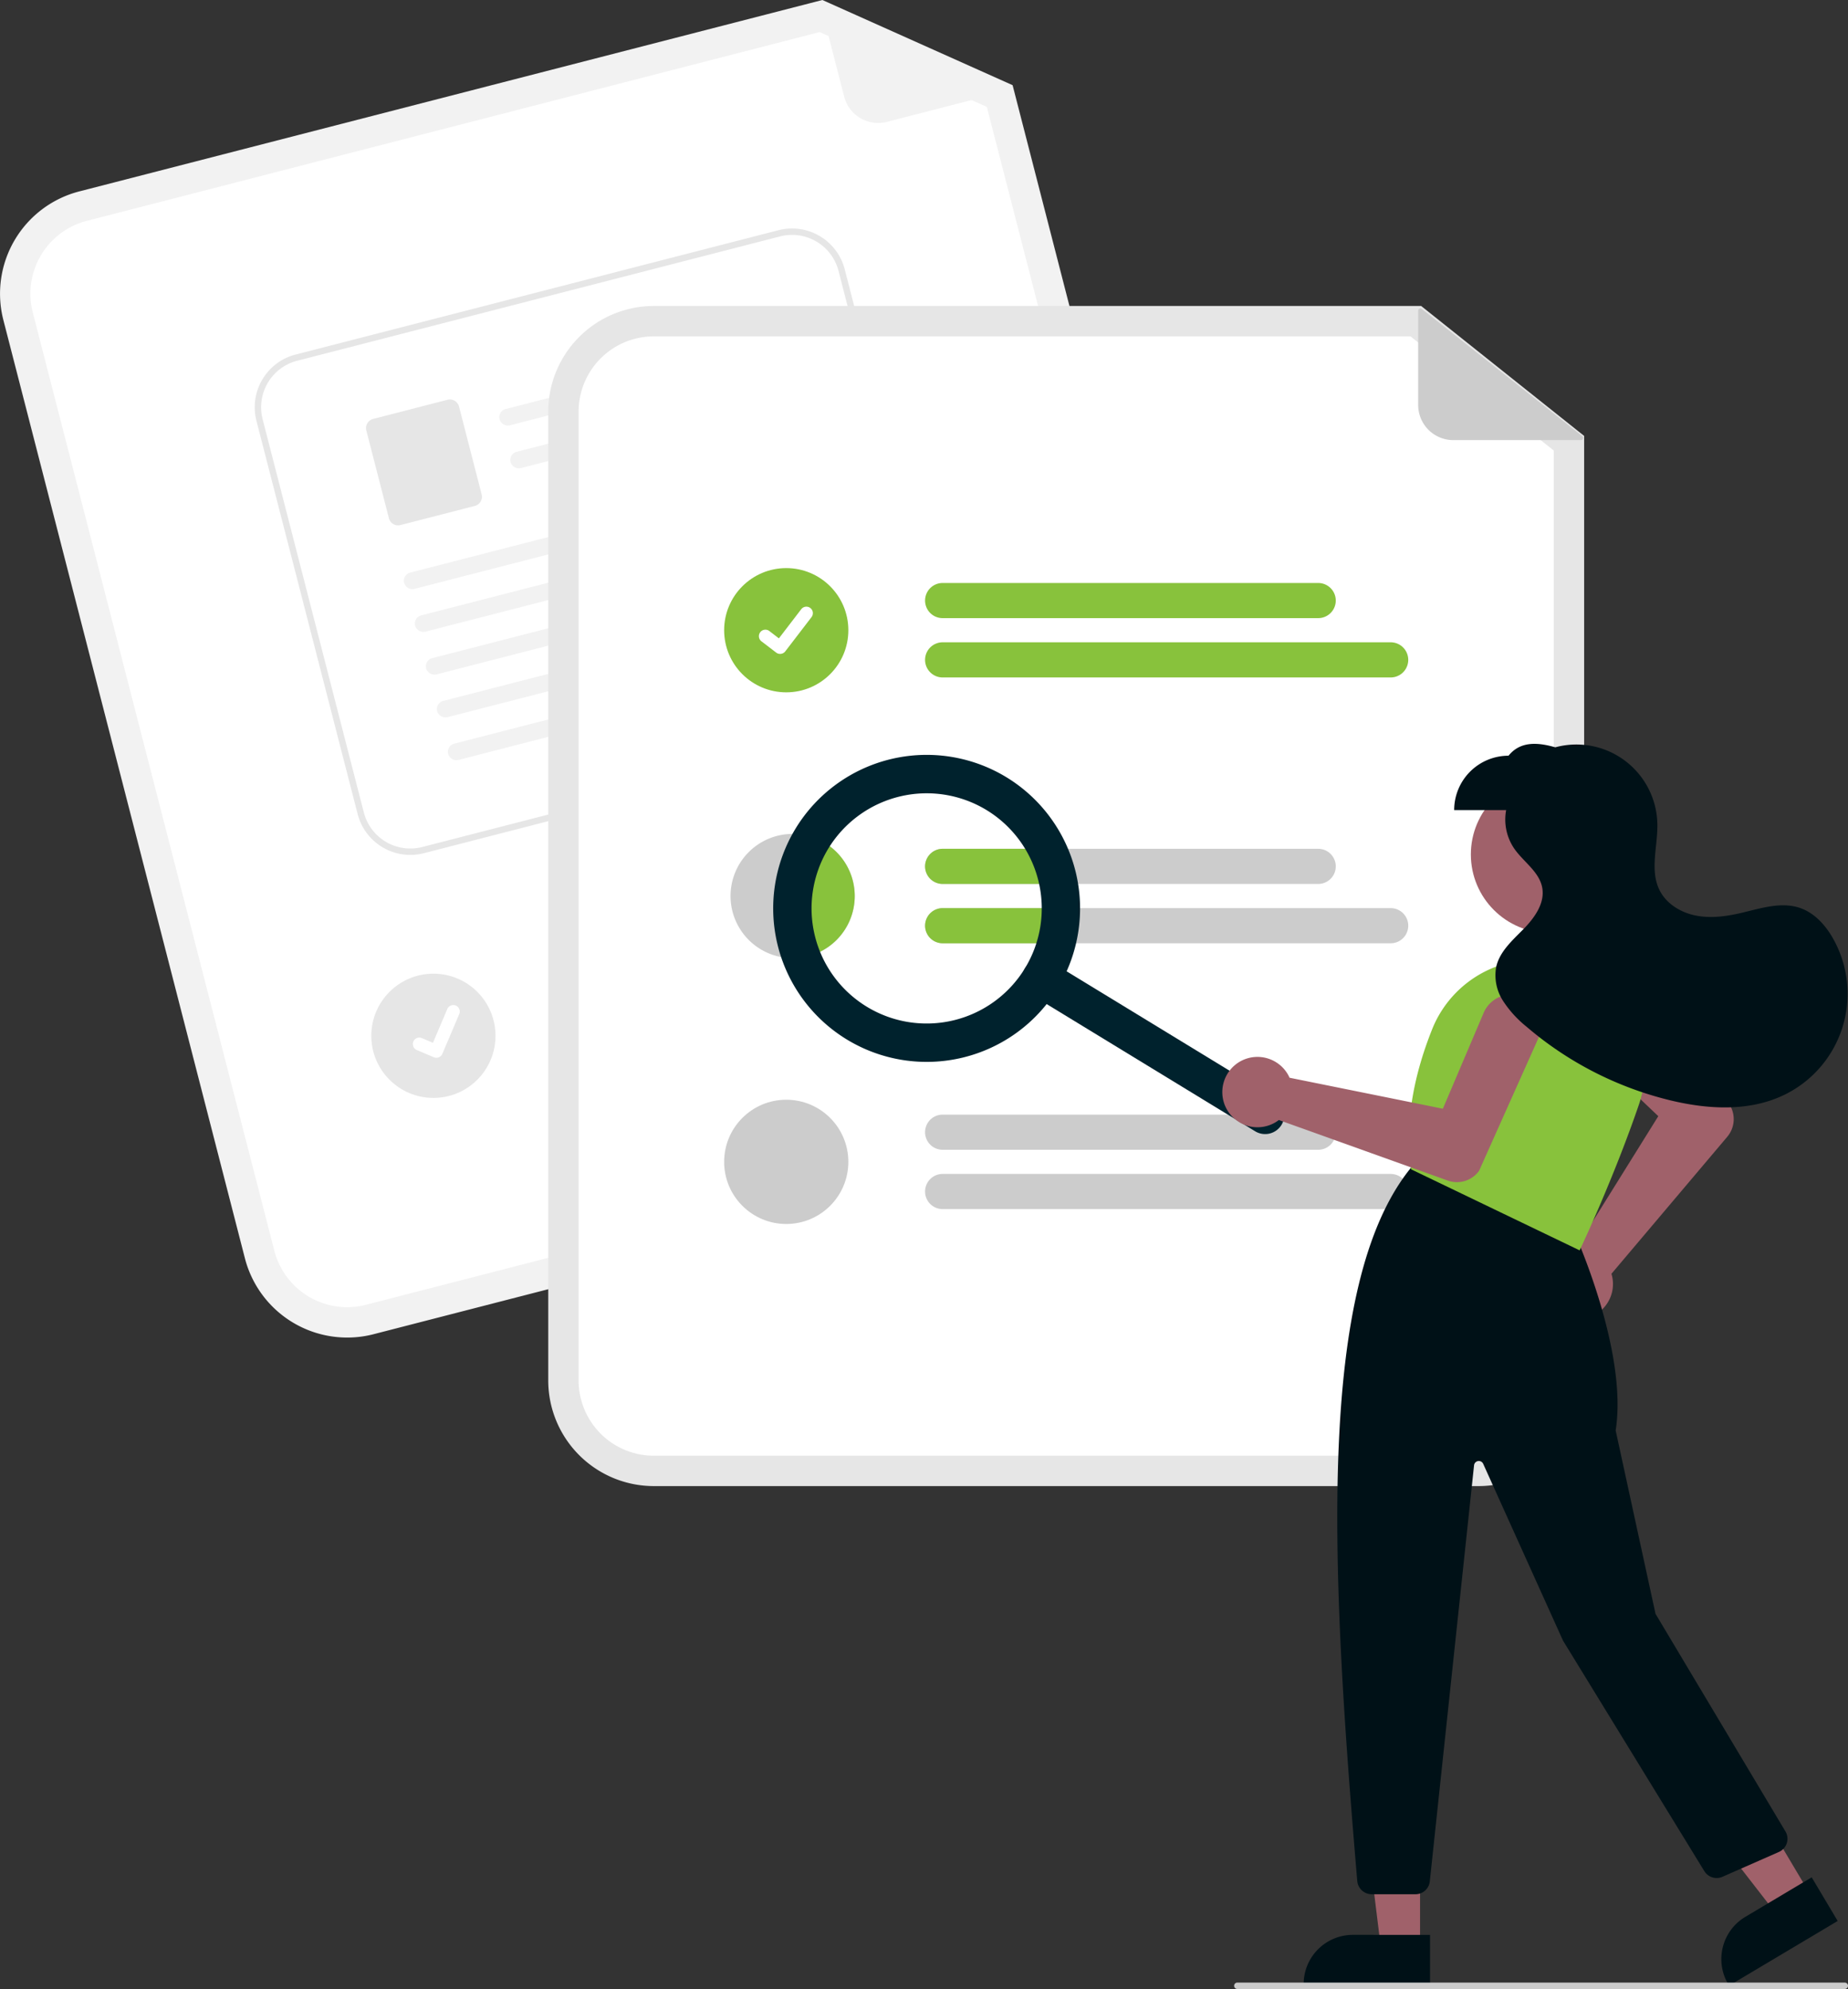
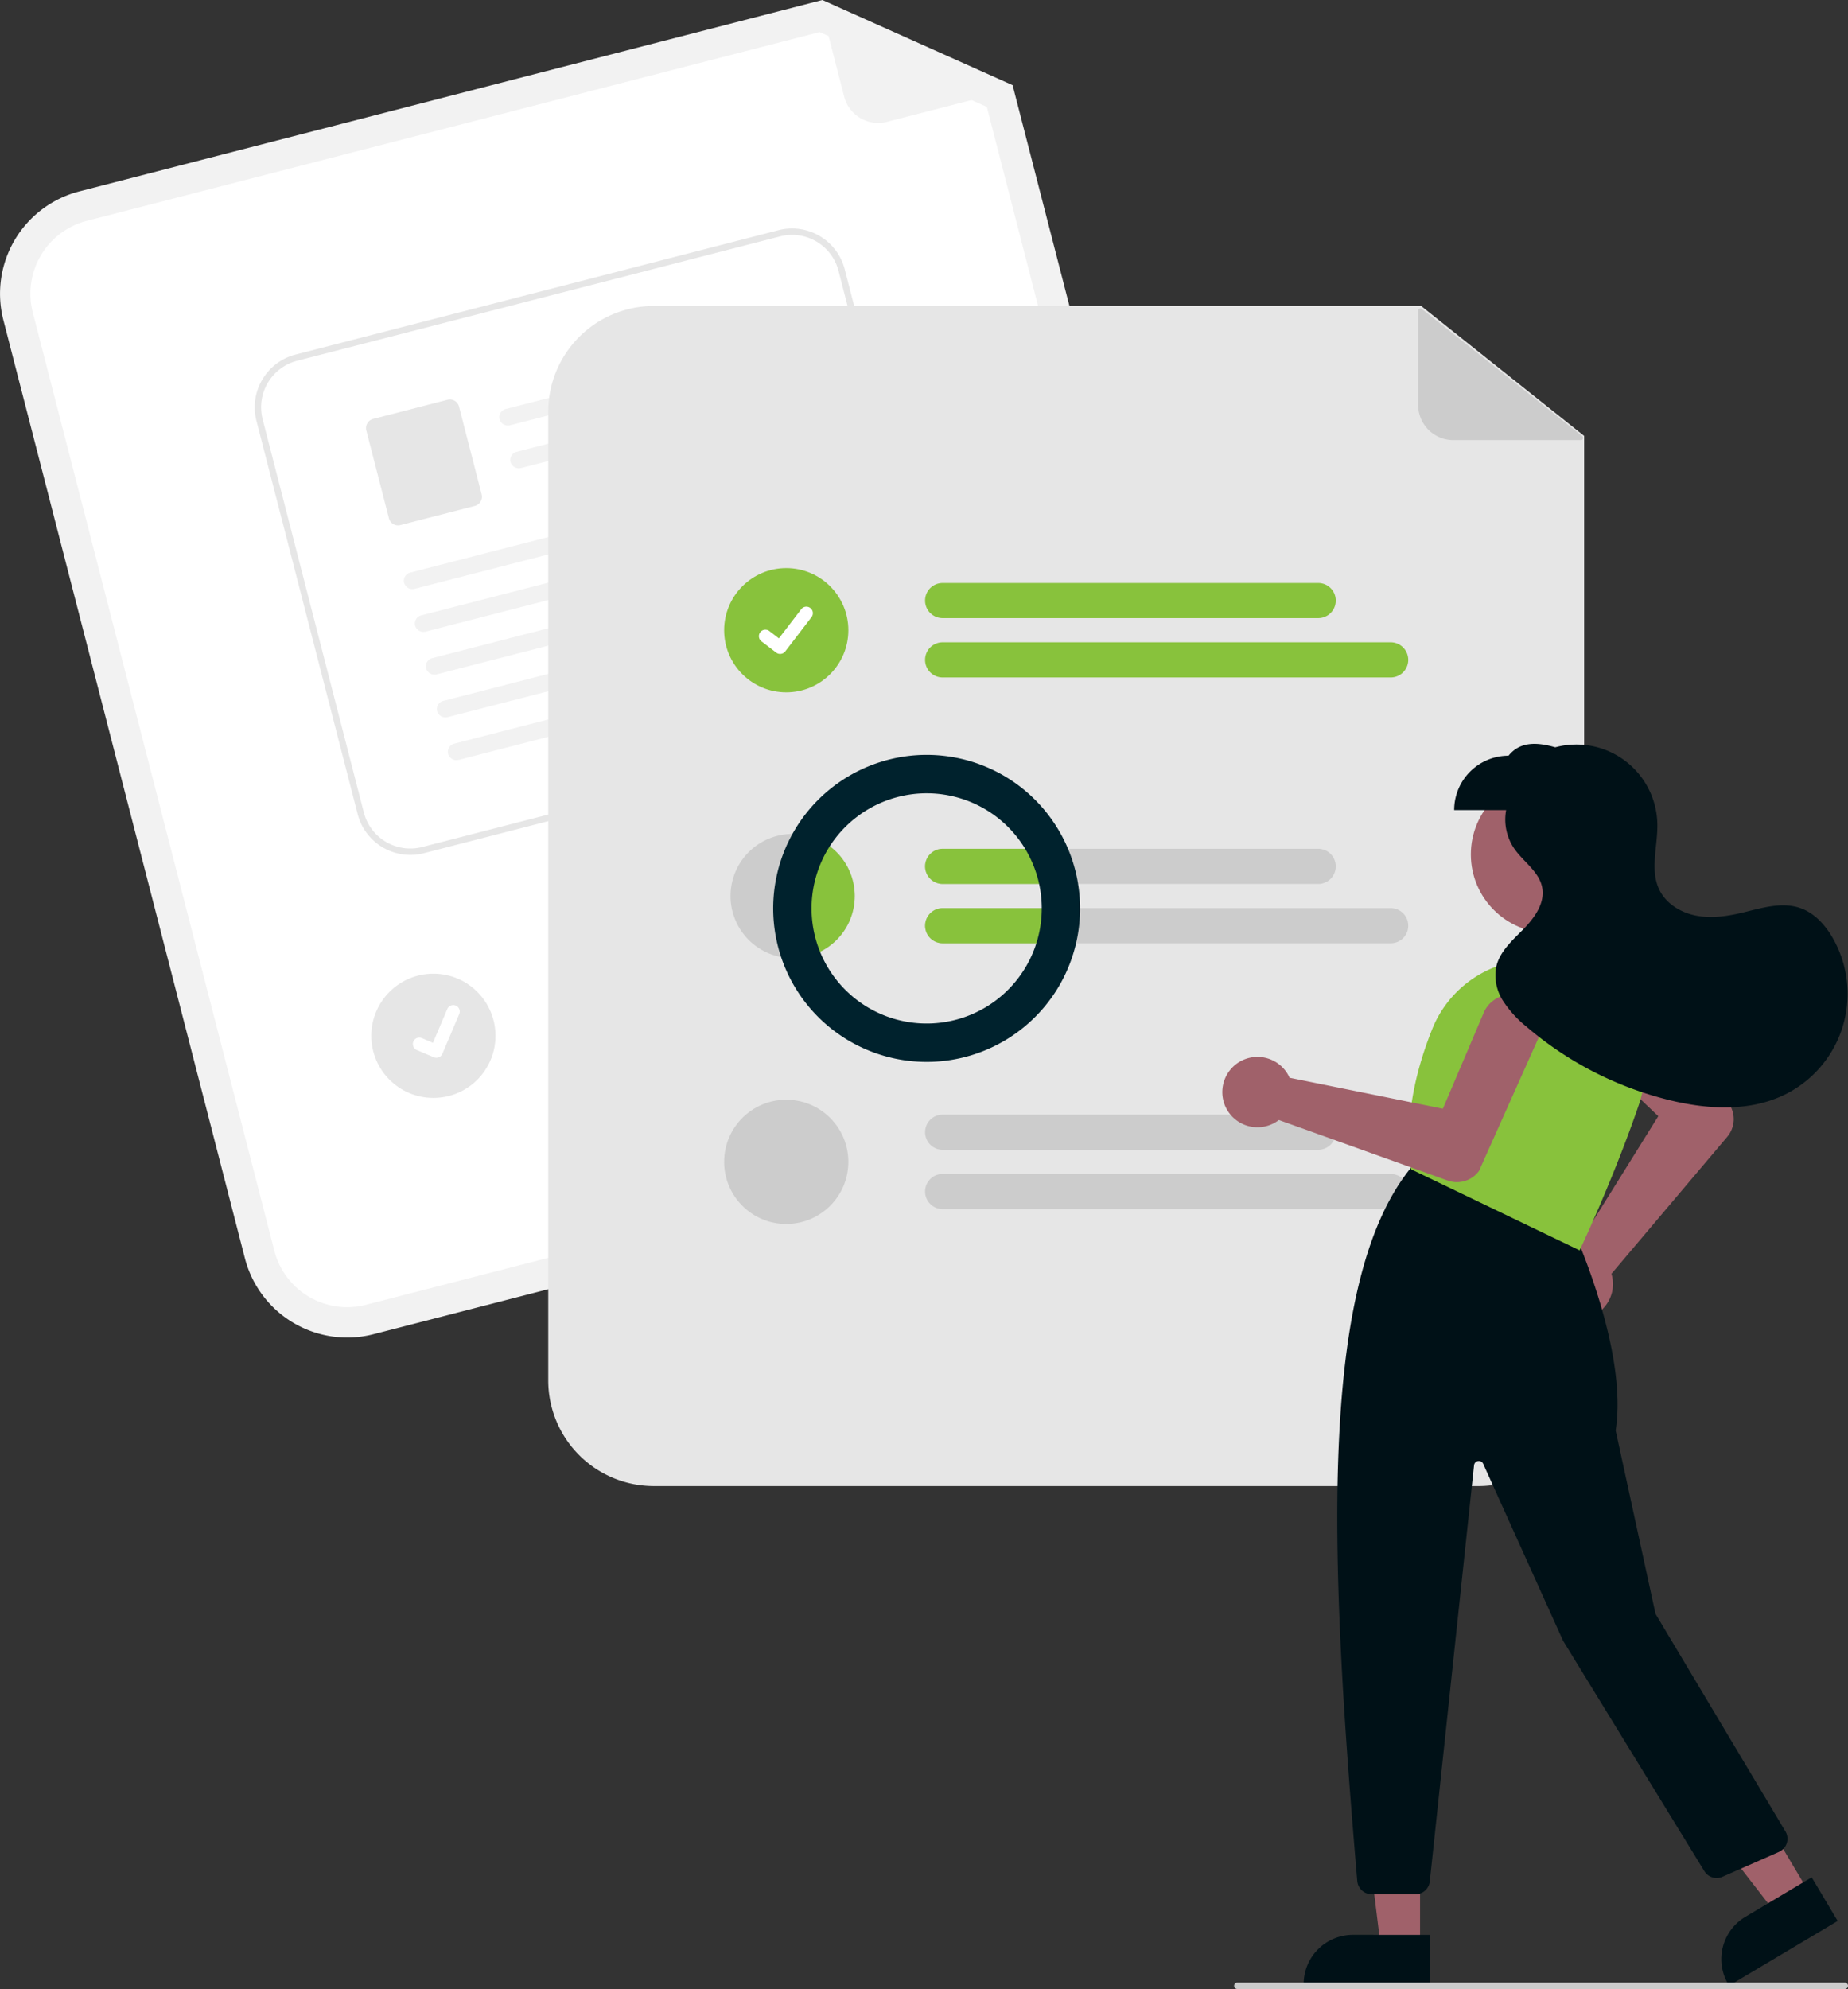
<svg xmlns="http://www.w3.org/2000/svg" viewBox="0 0 578.001 621.926">
  <rect x="0" y="0" width="578.001" height="621.926" fill="#333333" stroke="none" />
  <path d="m366.643 352.86-249.849 64.339a33.037 33.037 0 0 1-40.187-23.728L1.047 100.044a33.037 33.037 0 0 1 23.727-40.187L257.218 0l59.495 26.634 73.658 286.04a33.037 33.037 0 0 1-23.728 40.186Z" fill="#f2f2f2" />
  <path d="M27.143 69.057a23.527 23.527 0 0 0-16.897 28.618l75.561 293.427a23.527 23.527 0 0 0 28.618 16.897l249.849-64.339a23.527 23.527 0 0 0 16.897-28.618L308.654 33.435l-52.285-23.406Z" fill="#fff" />
  <path d="m316.078 28.148-38.668 9.957a10.99 10.99 0 0 1-13.384-7.903l-7.354-28.56a.687.687 0 0 1 .944-.798l58.57 26.01a.687.687 0 0 1-.108 1.294Z" fill="#f2f2f2" />
-   <path d="m295.735 278.728-113.753 29.293a5.495 5.495 0 0 1-2.74-10.644l113.752-29.292a5.495 5.495 0 1 1 2.741 10.643ZM322.312 291.036l-135.705 34.946a5.495 5.495 0 0 1-2.74-10.644l135.705-34.945a5.495 5.495 0 0 1 2.74 10.643Z" fill="#ccc" />
  <circle data-name="Ellipse 44" cx="135.555" cy="323.878" r="19.423" fill="#e6e6e6" />
  <path d="m283.64 227.896-151.075 38.89a17.02 17.02 0 0 1-20.701-12.226l-31.66-122.99a17.02 17.02 0 0 1 12.225-20.702L243.504 71.98a17.02 17.02 0 0 1 20.702 12.226l31.66 122.99a17.02 17.02 0 0 1-12.226 20.701Z" fill="#fff" />
  <path d="m283.64 227.896-151.075 38.89a17.02 17.02 0 0 1-20.701-12.226l-31.66-122.99a17.02 17.02 0 0 1 12.225-20.702L243.504 71.98a17.02 17.02 0 0 1 20.702 12.226l31.66 122.99a17.02 17.02 0 0 1-12.226 20.701ZM92.928 112.806a15.017 15.017 0 0 0-10.787 18.265l31.66 122.99a15.017 15.017 0 0 0 18.265 10.788l151.075-38.89a15.017 15.017 0 0 0 10.787-18.265l-31.66-122.99a15.017 15.017 0 0 0-18.265-10.788Z" fill="#e6e6e6" />
  <path data-name="Path 411" d="m235.84 113.334-76.246 19.626a2.73 2.73 0 0 1-3.308-1.718 2.63 2.63 0 0 1 1.853-3.34l77.613-19.978c3.135 1.588 2.31 4.837.087 5.41Z" fill="#f2f2f2" />
  <path data-name="Path 412" d="m239.283 126.708-76.246 19.626a2.73 2.73 0 0 1-3.308-1.718 2.63 2.63 0 0 1 1.852-3.34l77.614-19.978c3.135 1.588 2.31 4.837.087 5.41Z" fill="#f2f2f2" />
  <path data-name="Path 413" d="m148.515 158.192-23.27 5.99a2.962 2.962 0 0 1-3.603-2.128l-7.068-27.46a2.962 2.962 0 0 1 2.127-3.603l23.27-5.99a2.963 2.963 0 0 1 3.603 2.128l7.069 27.46a2.962 2.962 0 0 1-2.128 3.603Z" fill="#e6e6e6" />
  <path data-name="Path 414" d="m246.11 154.148-116.365 29.954a2.73 2.73 0 0 1-3.308-1.719 2.63 2.63 0 0 1 1.852-3.339l117.734-30.306c3.135 1.588 2.31 4.838.087 5.41Z" fill="#f2f2f2" />
  <path data-name="Path 415" d="M249.553 167.526 133.19 197.48a2.73 2.73 0 0 1-3.309-1.719 2.63 2.63 0 0 1 1.853-3.339l117.734-30.306c3.135 1.588 2.31 4.838.087 5.41Z" fill="#f2f2f2" />
  <path data-name="Path 416" d="M252.995 180.895 136.63 210.849a2.73 2.73 0 0 1-3.308-1.718 2.63 2.63 0 0 1 1.853-3.34l117.733-30.306c3.135 1.588 2.31 4.838.087 5.41Z" fill="#f2f2f2" />
  <path data-name="Path 417" d="m256.438 194.272-116.364 29.954a2.73 2.73 0 0 1-3.309-1.719 2.63 2.63 0 0 1 1.853-3.339l117.733-30.306c3.136 1.588 2.31 4.838.087 5.41Z" fill="#f2f2f2" />
  <path data-name="Path 418" d="m259.88 207.642-116.365 29.954a2.73 2.73 0 0 1-3.308-1.718 2.63 2.63 0 0 1 1.853-3.34l117.733-30.306c3.135 1.588 2.31 4.838.087 5.41Z" fill="#f2f2f2" />
  <path data-name="Path 395" d="M136.988 330.686a2.014 2.014 0 0 1-1.274-.088l-.025-.01-5.291-2.243a2.029 2.029 0 1 1 1.587-3.734l3.429 1.459 4.493-10.57a2.028 2.028 0 0 1 2.659-1.072l-.026.07.028-.07a2.03 2.03 0 0 1 1.072 2.66l-5.286 12.427a2.029 2.029 0 0 1-1.365 1.168Z" fill="#fff" />
  <path d="M462.475 464.678h-258a33.037 33.037 0 0 1-33-33v-303a33.037 33.037 0 0 1 33-33h240.027l50.973 40.628v295.372a33.037 33.037 0 0 1-33 33Z" fill="#e6e6e6" />
-   <path d="M204.475 105.178a23.527 23.527 0 0 0-23.5 23.5v303a23.527 23.527 0 0 0 23.5 23.5h258a23.527 23.527 0 0 0 23.5-23.5V140.883l-44.796-35.705Z" fill="#fff" />
  <path d="M412.294 193.282H294.83a5.495 5.495 0 0 1 0-10.991h117.464a5.495 5.495 0 1 1 0 10.99ZM434.963 211.829H294.83a5.495 5.495 0 0 1 0-10.991h140.133a5.495 5.495 0 1 1 0 10.99Z" fill="#88c23c" />
  <path d="M412.295 265.406h-117.46a5.495 5.495 0 1 0 0 10.99h117.46a5.495 5.495 0 0 0 0-10.99ZM434.965 283.956h-140.13a5.495 5.495 0 1 0 0 10.99h140.13a5.495 5.495 0 0 0 0-10.99ZM412.294 359.517H294.83a5.495 5.495 0 0 1 0-10.99h117.464a5.495 5.495 0 1 1 0 10.99ZM434.963 378.064H294.83a5.495 5.495 0 0 1 0-10.99h140.133a5.495 5.495 0 1 1 0 10.99Z" fill="#ccc" />
  <circle data-name="Ellipse 44" cx="245.916" cy="197.06" r="19.423" fill="#88c23c" />
  <path data-name="Path 395" d="M243.99 204.47a2.014 2.014 0 0 1-1.211-.404l-.022-.016-4.564-3.492a2.029 2.029 0 1 1 2.468-3.22l2.957 2.268 6.986-9.115a2.028 2.028 0 0 1 2.843-.376l-.043.061.045-.06a2.03 2.03 0 0 1 .375 2.843l-8.218 10.717a2.029 2.029 0 0 1-1.613.79Z" fill="#fff" />
  <path d="M267.335 280.176a19.423 19.423 0 0 1-19.42 19.43 4.176 4.176 0 0 1-.5-.02 19.422 19.422 0 1 1 19.92-19.41Z" fill="#ccc" />
  <circle data-name="Ellipse 44" cx="245.916" cy="363.295" r="19.423" fill="#ccc" />
  <path d="M494.483 137.614h-39.929a10.99 10.99 0 0 1-10.99-10.99V97.131a.687.687 0 0 1 1.113-.538l50.233 39.795a.687.687 0 0 1-.427 1.225Z" fill="#ccc" />
  <path d="M267.335 280.176a19.423 19.423 0 0 1-19.42 19.43 4.176 4.176 0 0 1-.5-.02 42.05 42.05 0 0 1 3.77-38.56 19.433 19.433 0 0 1 16.15 19.15ZM289.335 270.906a5.51 5.51 0 0 1 5.5-5.5h29.27a41.573 41.573 0 0 1 3.61 10.99h-32.88a5.501 5.501 0 0 1-5.5-5.49ZM328.395 283.956a41.924 41.924 0 0 1-1.46 10.99h-32.1a5.495 5.495 0 1 1 0-10.99Z" fill="#88c23c" />
-   <path d="M400.817 351.733a6 6 0 0 1-8.247 1.998l-70.005-42.7a6 6 0 0 1 6.249-10.245l70.005 42.7a6 6 0 0 1 1.998 8.247Z" fill="#00222d" />
  <path d="M330.812 309.033a48 48 0 1 1-15.983-65.974 48.054 48.054 0 0 1 15.983 65.974Zm-71.713-43.742a36 36 0 1 0 49.48-11.987 36.04 36.04 0 0 0-49.48 11.987Z" fill="#00222d" />
  <circle cx="484.603" cy="267.173" r="24.561" fill="#a0616a" />
  <path d="M483.016 404.864a11.002 11.002 0 0 1 8.322-14.151 10.468 10.468 0 0 1 1.46-.18l25.871-41.524-23.632-22.466a9.432 9.432 0 1 1 13.12-13.553l32.63 32.174.065.08a8.545 8.545 0 0 1-.594 10.184l-36.25 42.873a10.301 10.301 0 0 1 .27 1.046 11.003 11.003 0 0 1-9.875 13.117q-.469.04-.932.04a11.037 11.037 0 0 1-10.455-7.64ZM444.151 609.001l-12.26-.001-5.832-47.288 18.094.001-.002 47.288z" fill="#a0616a" />
  <path d="m447.277 620.885-39.53-.002v-.5a15.386 15.386 0 0 1 15.386-15.386h.001l24.144.001Z" fill="#001117" />
  <path fill="#a0616a" d="m566.007 592.05-10.534 6.272-29.205-37.646 15.547-9.257 24.192 40.631z" />
  <path d="m574.773 600.662-33.966 20.223-.256-.43a15.386 15.386 0 0 1 5.349-21.092l20.746-12.352ZM424.513 588.176c-8.213-96.707-13.099-186.545 16.924-223.194l.232-.284 50.526 20.21.083.182c.17.37 16.974 37.333 13.054 62.194l12.463 57.328 40.635 68.041a4.501 4.501 0 0 1-2.05 6.428l-17.66 7.77a4.521 4.521 0 0 1-5.648-1.766l-44.204-72.08-24.968-55.287a1.5 1.5 0 0 0-2.859.46l-13.84 130.096a4.492 4.492 0 0 1-4.474 4.025h-13.729a4.53 4.53 0 0 1-4.485-4.123Z" fill="#001117" />
  <path d="m441.607 365.749-.24-.115-.038-.265c-1.888-13.21.346-27.888 6.64-43.625A34.636 34.636 0 0 1 488.17 301a34.594 34.594 0 0 1 22.061 16.964 34.22 34.22 0 0 1 2.373 27.424c-7.934 23.2-18.226 44.908-18.33 45.124l-.215.454Z" fill="#88c23c" />
  <path d="M386.48 332.845a11.002 11.002 0 0 1 16.17 2.84 10.469 10.469 0 0 1 .68 1.304l47.954 9.692 12.768-30.003a9.432 9.432 0 1 1 17.29 7.543l-18.71 41.83-.052.09a8.545 8.545 0 0 1-9.748 3.01l-52.853-18.94a10.303 10.303 0 0 1-.885.618 11.003 11.003 0 0 1-15.744-4.656q-.202-.425-.365-.859a11.037 11.037 0 0 1 3.496-12.469Z" fill="#a0616a" />
  <path d="M573.332 293.475c-2.366-4.192-5.813-8.03-10.37-9.58-5.884-2.001-12.256.13-18.307 1.552-4.661 1.096-9.531 1.767-14.23.842-4.698-.925-9.23-3.66-11.368-7.944-3.145-6.304-.496-13.821-.687-20.863a25.334 25.334 0 0 0-31.924-23.81c-5.793-1.673-11.039-1.827-14.622 2.627a17 17 0 0 0-17 17h16.255a16.15 16.15 0 0 0 2.454 11.93c2.87 4.216 7.86 7.266 8.82 12.275.931 4.853-2.368 9.458-5.83 12.986-3.46 3.528-7.474 7.024-8.555 11.847a14.689 14.689 0 0 0 2.104 10.564 34.403 34.403 0 0 0 7.386 8.136 108.402 108.402 0 0 0 45.038 23.04c11.704 2.818 24.505 3.549 35.37-1.635a35.126 35.126 0 0 0 15.466-48.967Z" fill="#001117" />
  <path d="M577.001 621.926h-190a1 1 0 0 1 0-2h190a1 1 0 0 1 0 2Z" fill="#ccc" />
</svg>